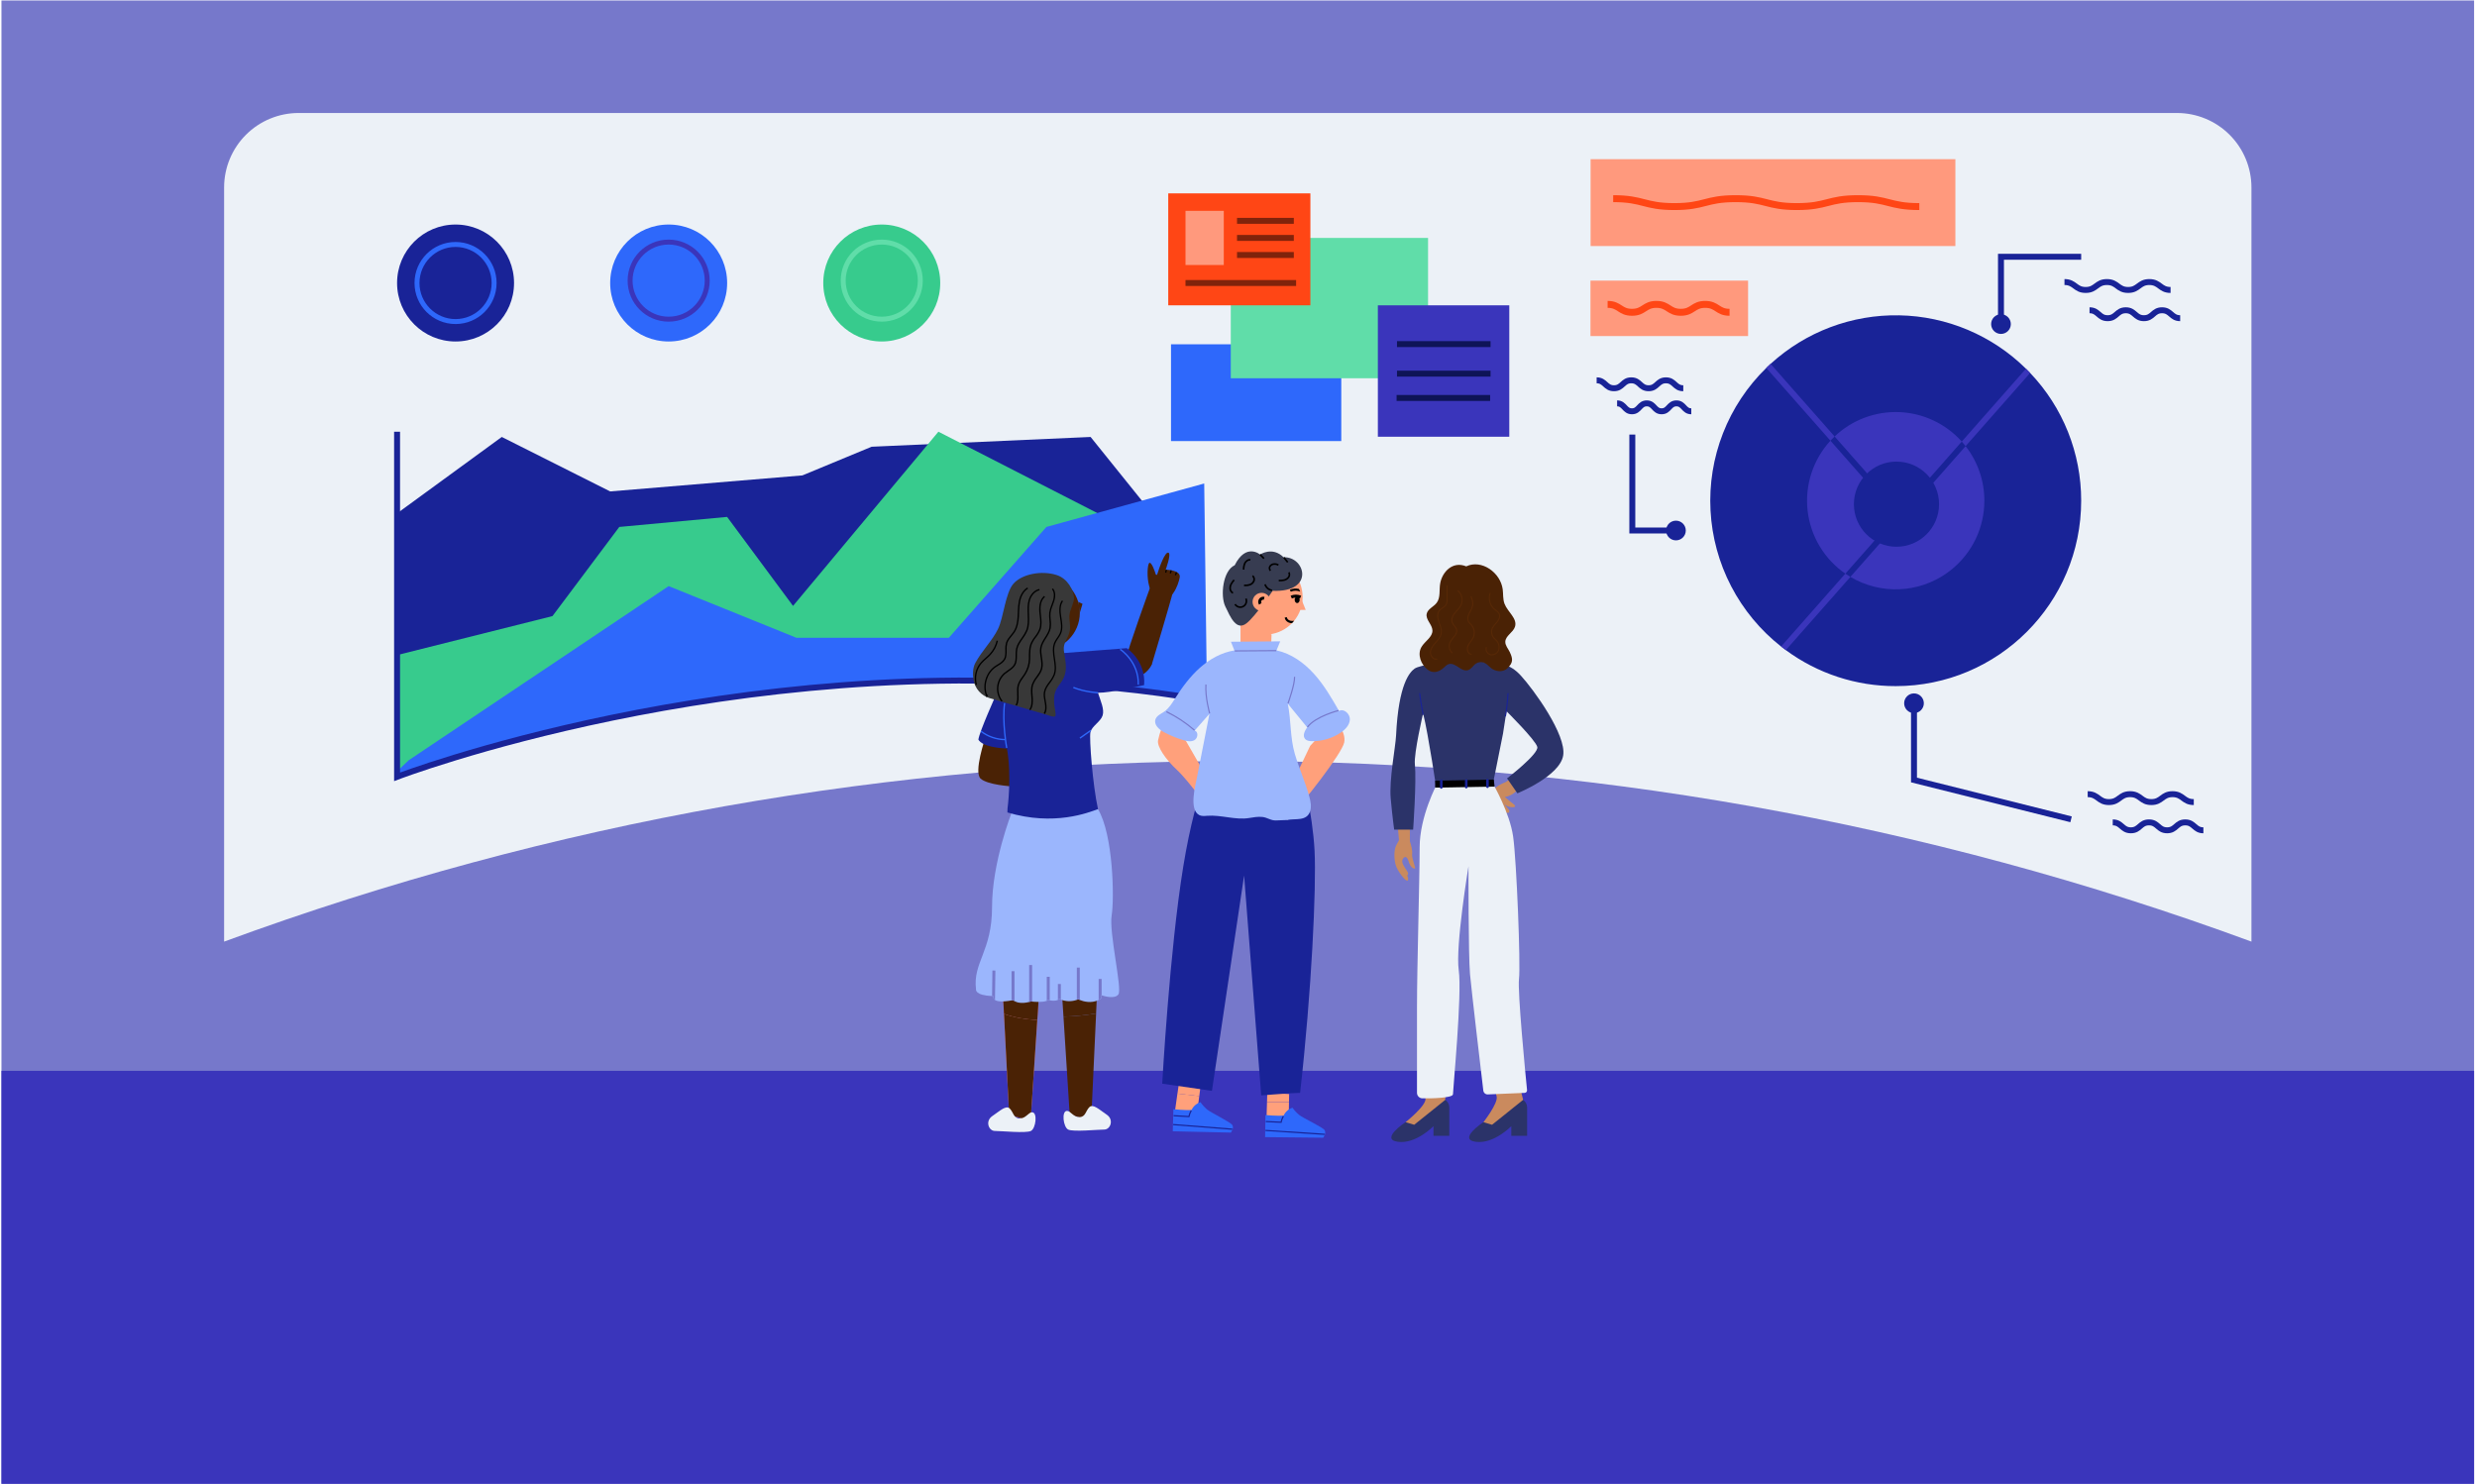
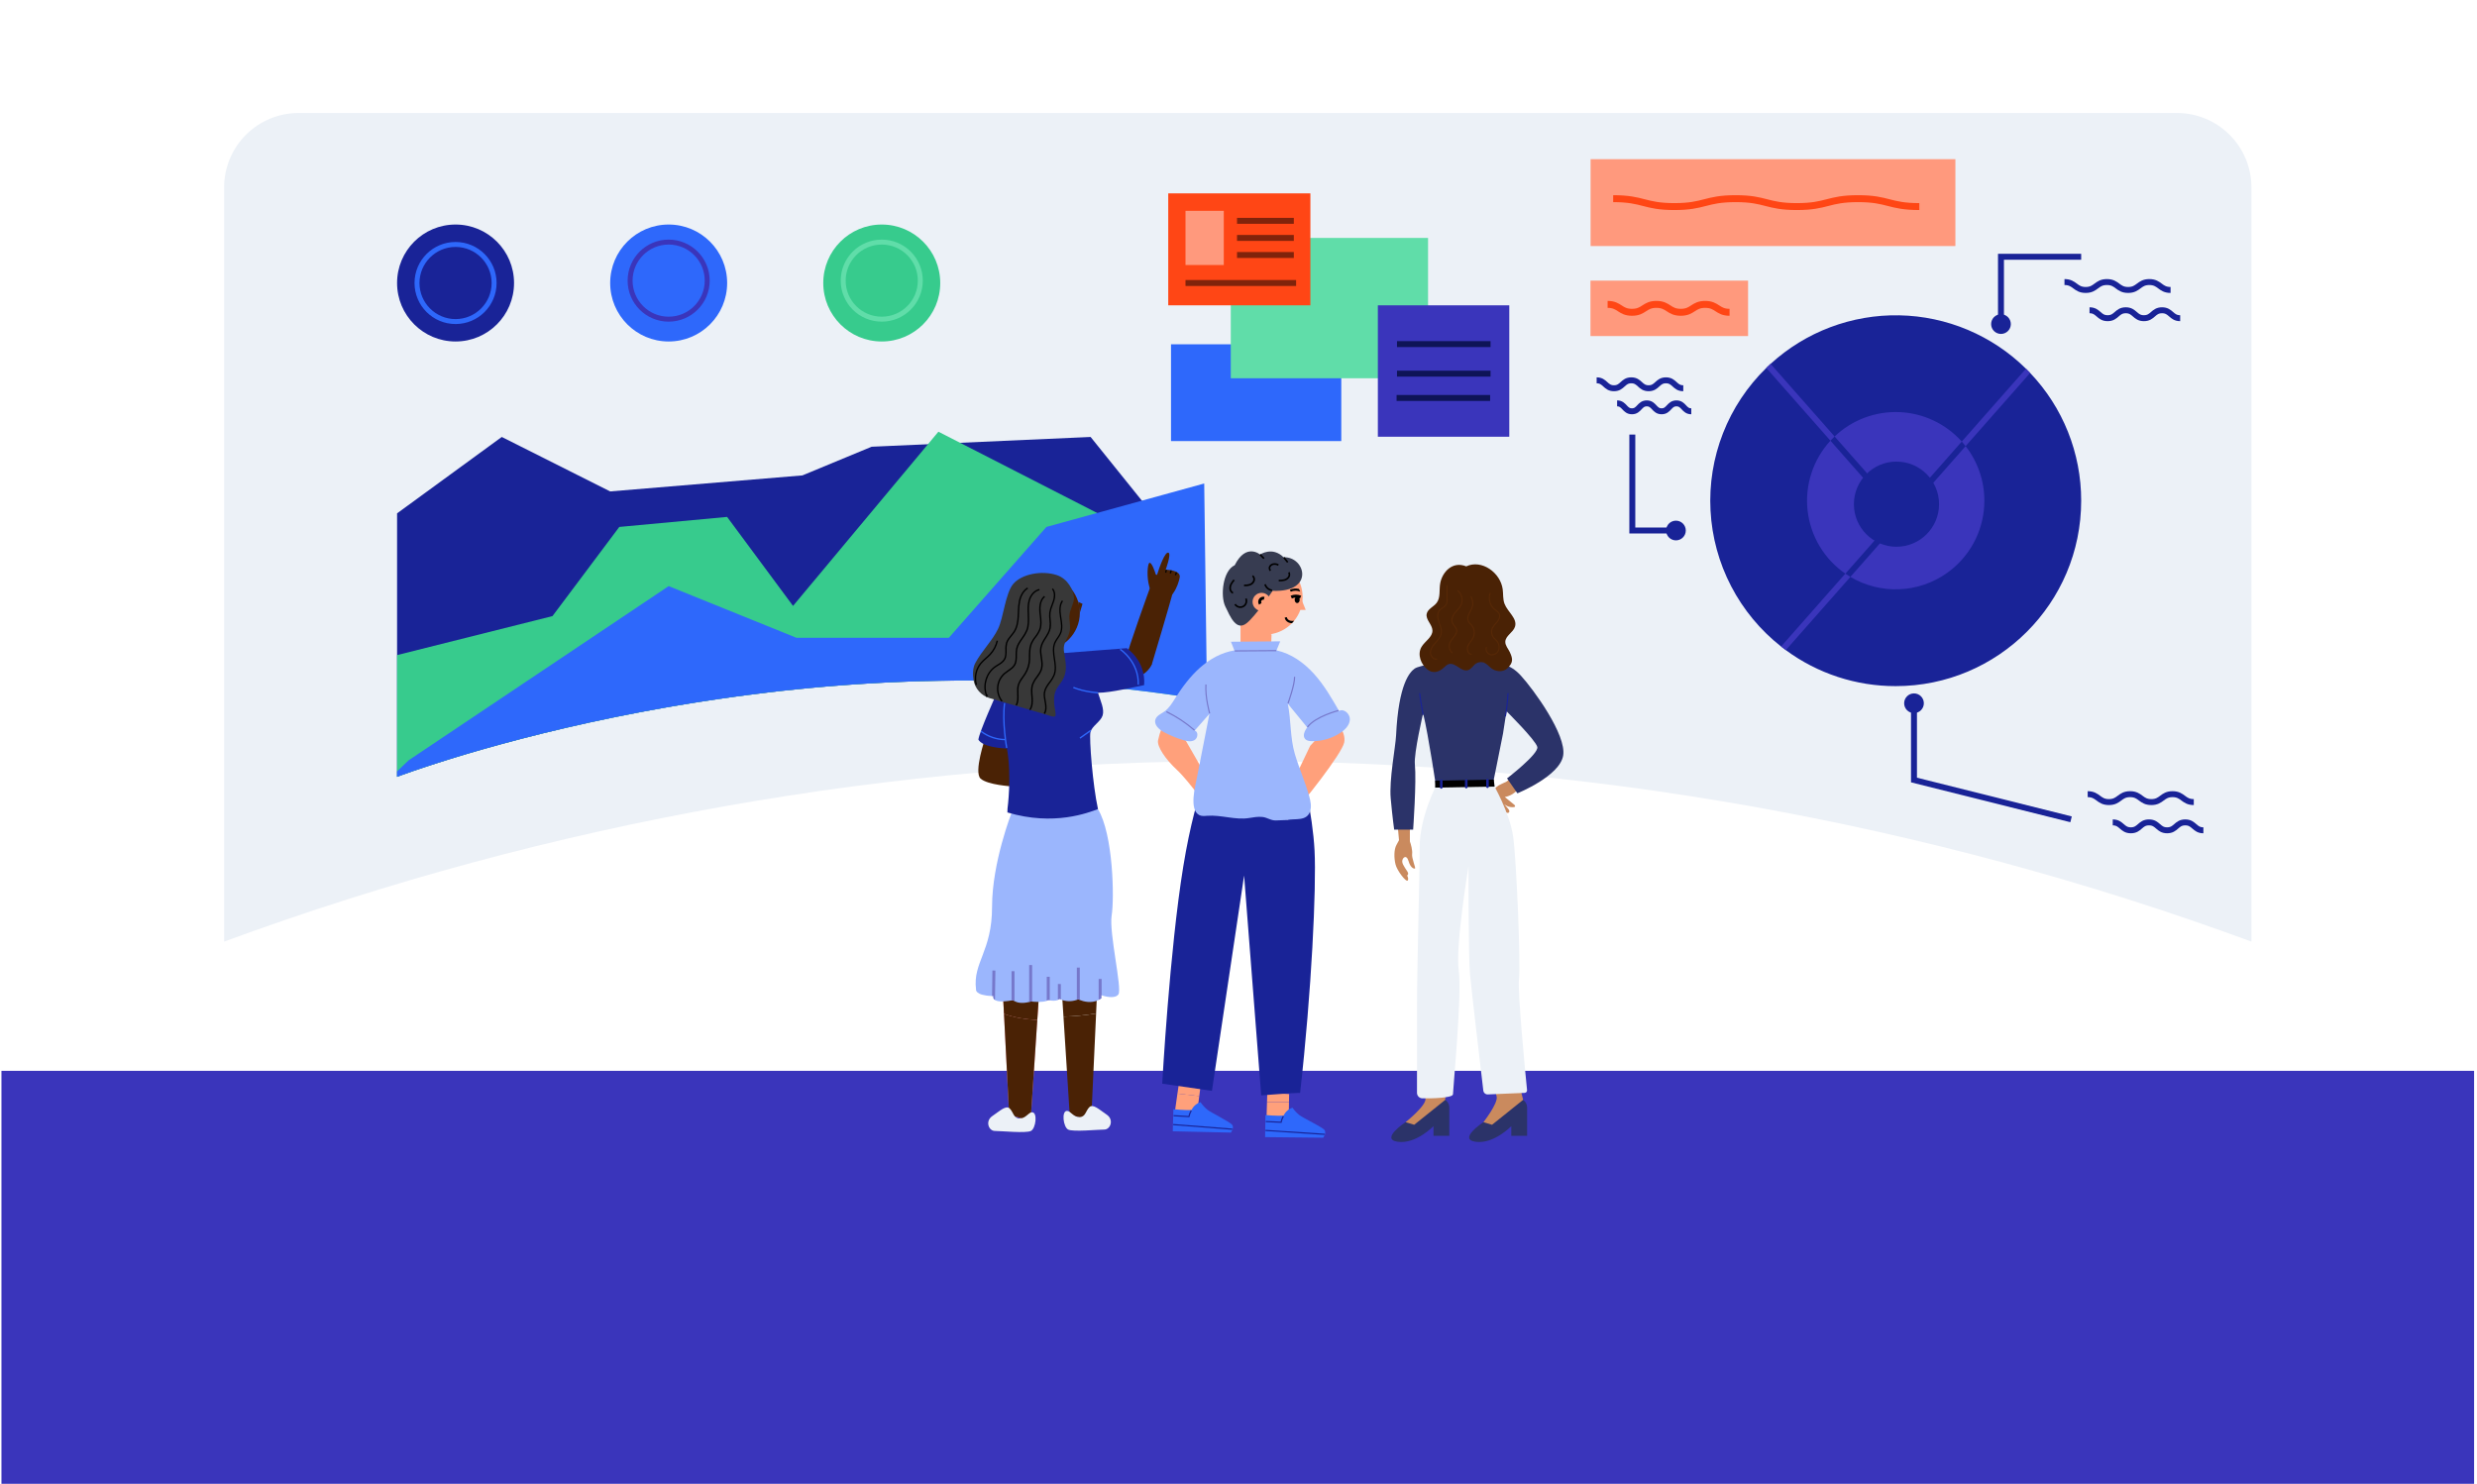
<svg xmlns="http://www.w3.org/2000/svg" width="569" height="341" viewBox="0 0 569 341" fill="none">
  <g clip-path="url(#clip0_7817_43241)">
-     <path d="M568.334 0.1H0.334V340.9H568.334V0.1Z" fill="#7678CB" />
    <path d="M568.334 246.015H0.334V345.297H568.334V246.015Z" fill="#3A35BB" />
-     <path d="M358.463 112.45C356.557 112.45 354.681 112.929 353.008 113.842C351.335 114.755 349.918 116.073 348.887 117.676C347.856 119.279 347.244 121.115 347.107 123.016C346.97 124.917 347.312 126.822 348.102 128.556L345.046 132.48H350.922L350.81 132.267C352.18 133.509 353.831 134.399 355.621 134.86C357.412 135.321 359.287 135.34 361.086 134.913C362.885 134.487 364.554 133.629 365.947 132.413C367.34 131.198 368.416 129.661 369.082 127.936C369.748 126.212 369.984 124.351 369.769 122.514C369.555 120.678 368.896 118.921 367.85 117.397C366.805 115.872 365.404 114.625 363.768 113.763C362.132 112.901 360.311 112.45 358.463 112.45Z" fill="#2B3369" />
+     <path d="M358.463 112.45C356.557 112.45 354.681 112.929 353.008 113.842C351.335 114.755 349.918 116.073 348.887 117.676C347.856 119.279 347.244 121.115 347.107 123.016C346.97 124.917 347.312 126.822 348.102 128.556L345.046 132.48H350.922L350.81 132.267C352.18 133.509 353.831 134.399 355.621 134.86C357.412 135.321 359.287 135.34 361.086 134.913C367.34 131.198 368.416 129.661 369.082 127.936C369.748 126.212 369.984 124.351 369.769 122.514C369.555 120.678 368.896 118.921 367.85 117.397C366.805 115.872 365.404 114.625 363.768 113.763C362.132 112.901 360.311 112.45 358.463 112.45Z" fill="#2B3369" />
    <path d="M357.363 121.916H359.603L359.23 125.514H357.735L357.363 121.916ZM357.386 126.814C357.386 126.257 357.84 125.835 358.483 125.835C359.126 125.835 359.578 126.257 359.578 126.814C359.55 127.085 359.423 127.337 359.22 127.52C359.018 127.703 358.755 127.804 358.482 127.804C358.209 127.804 357.946 127.703 357.743 127.52C357.541 127.337 357.413 127.085 357.386 126.814Z" fill="#FF4615" />
    <path d="M363.109 129.725H353.816C353.489 129.725 353.168 129.638 352.884 129.475C352.601 129.311 352.365 129.076 352.202 128.792C352.038 128.509 351.952 128.187 351.952 127.86C351.952 127.533 352.037 127.211 352.201 126.928L356.847 118.88C357.011 118.597 357.246 118.361 357.53 118.198C357.813 118.034 358.135 117.948 358.463 117.948C358.79 117.948 359.112 118.034 359.395 118.198C359.679 118.361 359.914 118.597 360.078 118.88L364.724 126.928C364.888 127.211 364.974 127.533 364.973 127.86C364.973 128.187 364.887 128.509 364.723 128.792C364.56 129.076 364.324 129.311 364.041 129.475C363.758 129.638 363.436 129.725 363.109 129.725ZM358.463 118.926C358.305 118.926 358.15 118.968 358.014 119.048C357.878 119.127 357.766 119.242 357.69 119.38L353.046 127.425C352.968 127.561 352.927 127.714 352.927 127.87C352.927 128.027 352.968 128.18 353.046 128.316C353.124 128.451 353.236 128.563 353.371 128.642C353.507 128.72 353.66 128.761 353.816 128.761H363.109C363.265 128.761 363.418 128.72 363.554 128.642C363.689 128.563 363.801 128.451 363.879 128.316C363.957 128.18 363.998 128.027 363.998 127.87C363.998 127.714 363.957 127.561 363.879 127.425L359.235 119.38C359.159 119.242 359.047 119.127 358.911 119.048C358.775 118.968 358.62 118.926 358.463 118.926Z" fill="#FF4615" />
    <g style="mix-blend-mode:overlay">
      <path d="M51.481 216.333V43.068C51.482 38.53 53.285 34.178 56.494 30.969C59.704 27.761 64.056 25.958 68.594 25.958H500.074C504.612 25.958 508.965 27.761 512.174 30.969C515.383 34.178 517.186 38.53 517.187 43.068V216.333C366.878 161.028 201.791 161.028 51.481 216.333Z" fill="#ECF1F7" />
    </g>
    <path d="M308.11 79.1H268.996V101.336H308.11V79.1Z" fill="#2E68FB" />
    <path d="M104.648 78.455C112.068 78.455 118.083 72.44 118.083 65.02C118.083 57.601 112.068 51.586 104.648 51.586C97.229 51.586 91.214 57.601 91.214 65.02C91.214 72.44 97.229 78.455 104.648 78.455Z" fill="#192397" />
    <path d="M153.601 78.455C161.02 78.455 167.035 72.44 167.035 65.02C167.035 57.601 161.02 51.586 153.601 51.586C146.181 51.586 140.167 57.601 140.167 65.02C140.167 72.44 146.181 78.455 153.601 78.455Z" fill="#2E68FB" />
    <path d="M202.551 78.455C209.971 78.455 215.985 72.44 215.985 65.02C215.985 57.601 209.971 51.586 202.551 51.586C195.131 51.586 189.117 57.601 189.117 65.02C189.117 72.44 195.131 78.455 202.551 78.455Z" fill="#37CB8D" />
    <path d="M478.074 115.032C478.074 138.56 458.989 157.634 435.47 157.634C426.391 157.65 417.547 154.754 410.237 149.371C409.869 149.1 409.507 148.823 409.148 148.544C404.377 144.793 400.461 140.066 397.664 134.68C394.867 129.293 393.254 123.371 392.931 117.311C392.608 111.25 393.584 105.19 395.793 99.537C398.002 93.884 401.394 88.768 405.74 84.532L405.92 84.362L406.679 83.646L406.731 83.596C414.791 76.227 425.373 72.235 436.291 72.444C447.21 72.653 457.631 77.047 465.403 84.719C465.73 85.037 466.049 85.362 466.36 85.693C473.894 93.601 478.089 104.109 478.074 115.032Z" fill="#192397" />
    <path d="M449.177 36.57H365.381V56.53H449.177V36.57Z" fill="#FF997D" />
    <path d="M401.558 64.473H365.355V77.21H401.558V64.473Z" fill="#FF997D" />
    <path d="M439.67 162.568V179.204L475.75 188.237" stroke="#192397" stroke-width="1.366" stroke-miterlimit="10" />
    <path d="M459.651 72.427V58.993H478.075" stroke="#192397" stroke-width="1.366" stroke-miterlimit="10" />
    <path d="M384.177 121.881H374.966V99.841" stroke="#192397" stroke-width="1.366" stroke-miterlimit="10" />
    <path d="M439.671 163.834C440.92 163.834 441.934 162.821 441.934 161.571C441.934 160.321 440.92 159.308 439.671 159.308C438.421 159.308 437.408 160.321 437.408 161.571C437.408 162.821 438.421 163.834 439.671 163.834Z" fill="#192397" />
    <path d="M384.986 124.147C386.235 124.147 387.248 123.134 387.248 121.884C387.248 120.634 386.235 119.621 384.986 119.621C383.736 119.621 382.723 120.634 382.723 121.884C382.723 123.134 383.736 124.147 384.986 124.147Z" fill="#192397" />
    <path d="M459.651 76.719C460.9 76.719 461.914 75.706 461.914 74.456C461.914 73.206 460.9 72.193 459.651 72.193C458.401 72.193 457.388 73.206 457.388 74.456C457.388 75.706 458.401 76.719 459.651 76.719Z" fill="#192397" />
    <path d="M474.237 64.8C476.672 64.8 476.672 66.617 479.11 66.617C481.548 66.617 481.546 64.8 483.984 64.8C486.422 64.8 486.422 66.617 488.859 66.617C491.297 66.617 491.295 64.8 493.733 64.8C496.171 64.8 496.171 66.617 498.609 66.617" stroke="#192397" stroke-width="1.366" stroke-miterlimit="10" />
    <path d="M479.994 71.284C482.075 71.284 482.075 73.102 484.156 73.102C486.238 73.102 486.238 71.284 488.321 71.284C490.404 71.284 490.402 73.102 492.486 73.102C494.569 73.102 494.567 71.284 496.65 71.284C498.734 71.284 498.734 73.102 500.815 73.102" stroke="#192397" stroke-width="1.366" stroke-miterlimit="10" />
    <path d="M479.569 182.458C482.005 182.458 482.005 184.275 484.443 184.275C486.881 184.275 486.881 182.458 489.316 182.458C491.752 182.458 491.754 184.275 494.192 184.275C496.63 184.275 496.628 182.458 499.065 182.458C501.503 182.458 501.503 184.275 503.941 184.275" stroke="#192397" stroke-width="1.366" stroke-miterlimit="10" />
    <path d="M485.327 188.942C487.408 188.942 487.408 190.759 489.489 190.759C491.57 190.759 491.57 188.942 493.654 188.942C495.737 188.942 495.735 190.759 497.818 190.759C499.902 190.759 499.899 188.942 501.983 188.942C504.066 188.942 504.066 190.759 506.147 190.759" stroke="#192397" stroke-width="1.366" stroke-miterlimit="10" />
    <path d="M366.771 87.379C368.759 87.379 368.759 89.197 370.749 89.197C372.74 89.197 372.74 87.379 374.73 87.379C376.72 87.379 376.72 89.197 378.71 89.197C380.701 89.197 380.701 87.379 382.691 87.379C384.681 87.379 384.681 89.197 386.671 89.197" stroke="#192397" stroke-width="1.366" stroke-miterlimit="10" />
    <path d="M371.472 92.675C373.172 92.675 373.172 94.493 374.88 94.493C376.589 94.493 376.58 92.675 378.288 92.675C379.997 92.675 379.988 94.493 381.696 94.493C383.405 94.493 383.396 92.675 385.104 92.675C386.813 92.675 386.804 94.493 388.512 94.493" stroke="#192397" stroke-width="1.366" stroke-miterlimit="10" />
    <path d="M370.57 45.643C377.613 45.643 377.613 47.46 384.633 47.46C391.654 47.46 391.677 45.643 398.697 45.643C405.718 45.643 405.74 47.46 412.763 47.46C419.786 47.46 419.806 45.643 426.827 45.643C433.847 45.643 433.87 47.46 440.893 47.46" stroke="#FF4615" stroke-width="1.594" stroke-miterlimit="10" />
    <path d="M369.291 69.932C372.092 69.932 372.092 71.75 374.894 71.75C377.695 71.75 377.695 69.932 380.497 69.932C383.298 69.932 383.296 71.75 386.097 71.75C388.898 71.75 388.898 69.932 391.7 69.932C394.501 69.932 394.501 71.75 397.302 71.75" stroke="#FF4615" stroke-width="1.594" stroke-miterlimit="10" />
    <path d="M267.164 121.059L256.429 158.093C168.007 149.023 91.214 178.475 91.214 178.475V117.942L115.265 100.391L140.164 112.903L184.32 109.224L200.224 102.635L250.526 100.391L267.164 121.059Z" fill="#192397" />
    <path d="M275.616 121.059L276.223 160.751C179.795 144.504 91.214 178.475 91.214 178.475V150.507L126.909 141.548L142.261 121.061L167.026 118.758L182.171 139.206L215.565 99.182L258.294 121.059H275.616Z" fill="#37CB8D" />
    <path d="M277.272 160.926C180.44 144.256 91.214 178.475 91.214 178.475V177.223L93.899 174.658L153.601 134.657L182.948 146.528H217.964L240.38 121.059L276.625 111.081L277.272 160.926Z" fill="#2E68FB" />
-     <path d="M287.022 162.775C283.767 162.1 280.517 161.484 277.273 160.928L276.223 160.751C269.58 159.63 262.982 158.74 256.429 158.081C168.007 149.023 91.214 178.475 91.214 178.475V99.182" stroke="#192397" stroke-width="1.366" stroke-miterlimit="10" />
    <path d="M450.644 101.447L436.558 117.438L421.436 100.277C423.41 98.398 425.743 96.934 428.294 95.973C430.845 95.012 433.563 94.573 436.288 94.682C439.012 94.791 441.686 95.446 444.152 96.608C446.618 97.77 448.826 99.416 450.644 101.447Z" fill="#3A35BB" />
    <path d="M420.472 101.25L435.649 118.471L423.903 131.799C421.505 130.144 419.489 127.994 417.993 125.494C416.497 122.993 415.554 120.201 415.229 117.306C414.904 114.41 415.203 111.478 416.108 108.709C417.013 105.939 418.501 103.395 420.472 101.25Z" fill="#3A35BB" />
    <path d="M455.836 115.032C455.838 118.054 455.167 121.039 453.87 123.769C452.573 126.499 450.683 128.906 448.338 130.813C447.986 131.101 447.623 131.379 447.252 131.642C444.036 133.923 440.227 135.222 436.288 135.381C432.348 135.54 428.447 134.553 425.057 132.54L436.549 119.498L435.64 118.467L436.549 117.438L437.458 118.467L451.526 102.501C454.324 106.078 455.842 110.49 455.836 115.032Z" fill="#3A35BB" />
    <path d="M425.062 132.539L410.237 149.352C409.869 149.082 409.507 148.805 409.148 148.525L423.901 131.785C424.289 132.056 424.666 132.305 425.062 132.539Z" fill="#3A35BB" />
    <path d="M437.462 118.467L436.554 119.498L435.647 118.467L436.554 117.438L437.462 118.467Z" fill="#192397" />
    <path d="M466.351 85.684L451.531 102.497C451.247 102.137 450.952 101.785 450.645 101.443L465.394 84.705C465.722 85.026 466.04 85.353 466.351 85.684Z" fill="#3A35BB" />
    <path d="M406.722 83.587L421.431 100.277C421.101 100.589 420.781 100.913 420.472 101.249L405.731 84.523L406.722 83.587Z" fill="#3A35BB" />
    <path d="M328.043 54.662H282.726V86.904H328.043V54.662Z" fill="#60DDA9" />
    <path d="M346.703 70.148H316.512V100.338H346.703V70.148Z" fill="#3A35BB" />
    <path d="M301.013 44.427H268.362V70.148H301.013V44.427Z" fill="#FF4615" />
    <path d="M281.119 48.441H272.324V60.883H281.119V48.441Z" fill="#FF997D" />
    <path d="M284.159 50.736H297.207" stroke="#80230B" stroke-width="1.366" stroke-miterlimit="10" />
    <path d="M284.159 54.662H297.207" stroke="#80230B" stroke-width="1.366" stroke-miterlimit="10" />
    <path d="M272.324 65.02H297.734" stroke="#80230B" stroke-width="1.366" stroke-miterlimit="10" />
    <path d="M284.159 58.586H297.207" stroke="#80230B" stroke-width="1.366" stroke-miterlimit="10" />
    <path d="M320.909 79.057H342.402" stroke="#0E1457" stroke-width="1.366" stroke-miterlimit="10" />
    <path d="M320.909 85.843H342.402" stroke="#0E1457" stroke-width="1.366" stroke-miterlimit="10" />
    <path d="M320.813 91.43H342.306" stroke="#0E1457" stroke-width="1.366" stroke-miterlimit="10" />
    <path d="M104.648 73.877C109.539 73.877 113.504 69.912 113.504 65.02C113.504 60.129 109.539 56.164 104.648 56.164C99.757 56.164 95.792 60.129 95.792 65.02C95.792 69.912 99.757 73.877 104.648 73.877Z" stroke="#2E68FB" stroke-width="1.139" stroke-miterlimit="10" />
    <path d="M153.601 73.329C158.492 73.329 162.457 69.364 162.457 64.473C162.457 59.582 158.492 55.617 153.601 55.617C148.71 55.617 144.745 59.582 144.745 64.473C144.745 69.364 148.71 73.329 153.601 73.329Z" stroke="#3A35BB" stroke-width="1.139" stroke-miterlimit="10" />
    <path d="M202.551 73.329C207.442 73.329 211.407 69.364 211.407 64.473C211.407 59.582 207.442 55.617 202.551 55.617C197.66 55.617 193.695 59.582 193.695 64.473C193.695 69.364 197.66 73.329 202.551 73.329Z" stroke="#60DDA9" stroke-width="1.139" stroke-miterlimit="10" />
    <path d="M435.647 125.612C441.049 125.612 445.428 121.233 445.428 115.831C445.428 110.429 441.049 106.05 435.647 106.05C430.245 106.05 425.866 110.429 425.866 115.831C425.866 121.233 430.245 125.612 435.647 125.612Z" fill="#192397" />
    <path d="M343.179 183.358C343.547 184.678 344.599 185.689 345.701 186.502C345.992 186.729 346.453 186.902 346.66 186.604C346.832 186.357 346.628 186.027 346.432 185.798L345.012 184.141C345.305 184.598 345.721 184.961 346.213 185.188C346.705 185.415 347.252 185.496 347.789 185.423C347.86 185.418 347.929 185.391 347.984 185.346C348.125 185.203 347.959 184.975 347.805 184.848L345.669 183.115C346.327 182.998 346.956 182.752 347.518 182.389C348.079 182.027 348.563 181.556 348.941 181.004C348.693 181.372 347.507 178.664 347.589 178.698C347.059 178.471 346.523 179.336 346.039 179.582C344.358 180.438 342.472 180.827 343.181 183.358" fill="#CA8A5E" />
    <path d="M321.402 193.382L320.832 187.15L323.869 187.021V193.528L321.4 193.382" fill="#CA8A5E" />
    <path d="M332.912 145.756L333.616 151.929H339.487L340.075 144.959L334.125 145.597" fill="#CA8A5E" />
    <path d="M326.907 163.889C328.12 168.713 330.076 182.006 330.076 182.006L342.554 181.945C342.554 181.945 344.229 173.881 345.262 168.54L346.055 163.394C346.055 163.394 352.744 170.021 353.139 171.605C353.535 173.188 346.187 178.827 346.187 178.827L348.564 182.258C348.564 182.258 358.29 178.332 359.083 173.584C359.876 168.835 352.267 158.382 349.357 155.215C346.721 152.343 344.544 152.552 343.149 152.445C341.434 152.313 340.816 152.093 340.289 151.918C339.762 151.743 339.76 149.455 339.76 149.455L333.246 149.278C333.246 149.278 333.598 151.214 333.069 151.741C332.539 152.268 331.024 152.47 329.415 152.577C327.434 152.709 325.494 153.206 324.926 153.633C323.869 154.424 321.272 157.041 320.7 168.935C320.566 171.7 319.071 179.123 319.468 183.476C319.866 187.829 320.259 190.601 320.259 190.601H324.617C324.617 190.601 325.41 179.518 325.014 175.563C324.764 173.063 326.907 163.878 326.907 163.878" fill="#2B3369" />
    <path d="M349.876 252.688C350.162 252.881 350.395 253.142 350.556 253.446C350.717 253.751 350.801 254.09 350.801 254.435V260.956H347.166V258.734C347.166 258.734 343.135 262.907 338.966 262.321C334.797 261.735 340.754 257.818 340.754 257.818L347.745 252.722C348.054 252.497 348.424 252.374 348.806 252.367C349.187 252.361 349.561 252.473 349.876 252.688Z" fill="#2B3369" />
    <path d="M332.001 252.688C332.285 252.882 332.518 253.143 332.679 253.447C332.839 253.752 332.923 254.091 332.923 254.435V260.956H329.288V258.734C329.288 258.734 325.255 262.908 321.086 262.321C316.917 261.735 322.874 257.818 322.874 257.818L329.867 252.722C330.176 252.497 330.547 252.373 330.929 252.367C331.31 252.361 331.685 252.473 332.001 252.688Z" fill="#2B3369" />
    <path d="M332.289 234.816L332.001 252.688L324.857 258.413L322.878 257.818C322.878 257.818 327.772 253.924 327.441 252.365C327.109 250.807 326.266 233.735 326.266 233.735L329.472 234.21L332.289 234.816Z" fill="#CA8A5E" />
    <path d="M346.475 238.786L349.883 252.688L342.742 258.413L340.763 257.818C340.763 257.818 344.14 253.501 343.806 251.956C343.472 250.411 339.189 233.73 339.189 233.73L345.841 235.459L346.475 238.786Z" fill="#CA8A5E" />
    <path d="M323.821 193.175C324.123 193.984 324.503 195.383 324.38 196.235C324.257 197.087 325.219 199.4 325.062 199.521C324.905 199.641 324.048 199.521 323.569 197.851C323.09 196.181 322.092 197.056 322.108 197.926C322.124 198.796 323.376 200.141 323.455 200.586C323.535 201.032 323.228 201.134 323.228 201.134C323.228 201.134 323.683 201.924 323.346 202.308C323.01 202.692 320.922 200.068 320.563 198.566C320.204 197.065 320.193 195.181 320.79 194.111C321.388 193.041 321.586 192.634 321.586 192.634L323.83 193.175" fill="#CA8A5E" />
    <path d="M330.076 180.159C330.076 180.159 326.114 187.547 326.114 194.67C326.114 201.793 325.502 222.2 325.502 231.304V251.082C325.502 251.409 325.63 251.724 325.858 251.958C326.087 252.193 326.397 252.329 326.725 252.338C328.77 252.39 333.768 252.27 333.768 251.395C333.768 250.207 335.881 228.448 335.09 222.9C334.3 217.351 337.335 199.023 337.335 199.023C337.335 199.023 337.29 219.499 337.685 223.854C338.033 227.664 340.202 246.04 340.736 250.552C340.752 250.684 340.793 250.811 340.858 250.927C340.923 251.043 341.01 251.145 341.114 251.227C341.218 251.309 341.338 251.37 341.465 251.406C341.593 251.442 341.727 251.452 341.859 251.436L350.265 251.082C350.418 251.065 350.559 250.988 350.656 250.868C350.753 250.748 350.799 250.594 350.783 250.441C350.419 246.874 348.575 227.78 348.934 224.913C349.331 221.748 348.379 197.735 347.586 192.196C346.793 186.657 343.01 180.154 343.01 180.154H330.06" fill="#ECF1F7" />
    <path d="M329.674 180.952L343.329 180.713L343.14 179.109L329.674 179.362V180.952Z" fill="black" />
    <path d="M331.081 181.211C331.002 181.211 330.926 181.179 330.87 181.123C330.814 181.068 330.783 180.992 330.783 180.913V179.413C330.779 179.372 330.784 179.331 330.798 179.292C330.811 179.253 330.832 179.217 330.86 179.186C330.888 179.156 330.922 179.132 330.96 179.115C330.997 179.098 331.038 179.09 331.079 179.09C331.121 179.09 331.161 179.098 331.199 179.115C331.237 179.132 331.271 179.156 331.299 179.186C331.327 179.217 331.348 179.253 331.361 179.292C331.374 179.331 331.38 179.372 331.376 179.413V180.913C331.376 180.992 331.345 181.067 331.29 181.123C331.234 181.178 331.159 181.21 331.081 181.211Z" fill="#192397" />
    <path d="M336.817 181.131C336.738 181.131 336.663 181.1 336.607 181.044C336.551 180.988 336.52 180.913 336.52 180.834V179.334C336.52 179.255 336.551 179.18 336.607 179.124C336.663 179.068 336.738 179.037 336.817 179.037C336.896 179.037 336.972 179.068 337.028 179.124C337.083 179.18 337.115 179.255 337.115 179.334V180.834C337.115 180.913 337.083 180.988 337.028 181.044C336.972 181.1 336.896 181.131 336.817 181.131Z" fill="#192397" />
    <path d="M341.698 181.047C341.619 181.047 341.543 181.016 341.487 180.96C341.431 180.904 341.4 180.829 341.4 180.75V179.25C341.4 179.171 341.431 179.096 341.487 179.04C341.543 178.984 341.619 178.953 341.698 178.953C341.776 178.953 341.852 178.984 341.908 179.04C341.964 179.096 341.995 179.171 341.995 179.25V180.75C341.995 180.829 341.964 180.904 341.908 180.96C341.852 181.016 341.776 181.047 341.698 181.047Z" fill="#192397" />
    <path d="M345.828 164.611H345.805C345.788 164.608 345.772 164.602 345.757 164.593C345.742 164.583 345.73 164.571 345.72 164.557C345.71 164.542 345.703 164.526 345.699 164.509C345.696 164.492 345.695 164.474 345.699 164.457C345.988 162.764 346.18 161.056 346.273 159.34C346.277 159.306 346.293 159.274 346.32 159.252C346.346 159.229 346.38 159.218 346.414 159.22C346.432 159.221 346.448 159.225 346.464 159.233C346.479 159.24 346.493 159.251 346.505 159.263C346.516 159.276 346.525 159.291 346.53 159.308C346.536 159.324 346.538 159.341 346.537 159.359C346.443 161.084 346.25 162.802 345.958 164.505C345.952 164.535 345.936 164.563 345.913 164.583C345.889 164.603 345.859 164.614 345.828 164.614" fill="#192397" />
    <path d="M326.907 164.271C326.876 164.271 326.846 164.26 326.822 164.24C326.799 164.22 326.783 164.192 326.777 164.162L326.593 163.158C326.366 161.913 326.125 160.622 325.996 159.37C325.994 159.353 325.996 159.335 326.001 159.319C326.006 159.302 326.014 159.287 326.025 159.273C326.036 159.26 326.049 159.248 326.065 159.24C326.08 159.232 326.097 159.227 326.114 159.225C326.131 159.223 326.149 159.225 326.165 159.23C326.182 159.235 326.198 159.243 326.211 159.254C326.225 159.265 326.236 159.278 326.244 159.294C326.252 159.309 326.258 159.326 326.259 159.343C326.387 160.586 326.623 161.869 326.852 163.11C326.916 163.446 326.977 163.78 327.036 164.116C327.04 164.133 327.039 164.151 327.036 164.168C327.032 164.185 327.025 164.201 327.015 164.215C327.005 164.229 326.993 164.241 326.978 164.251C326.963 164.26 326.947 164.266 326.93 164.269H326.907" fill="#192397" />
    <path d="M336.252 152.309C335.168 152.306 334.086 152.206 333.021 152.009C333.004 152.006 332.987 152 332.972 151.99C332.958 151.981 332.945 151.968 332.935 151.954C332.925 151.94 332.918 151.924 332.914 151.906C332.911 151.889 332.911 151.872 332.914 151.855C332.921 151.82 332.94 151.79 332.969 151.77C332.997 151.751 333.032 151.742 333.066 151.748C335.37 152.161 337.317 152.145 340.009 151.691C340.044 151.685 340.08 151.693 340.108 151.713C340.137 151.733 340.157 151.764 340.163 151.799C340.169 151.833 340.161 151.869 340.141 151.898C340.12 151.927 340.089 151.946 340.055 151.952C338.799 152.178 337.527 152.297 336.252 152.309Z" fill="#192397" />
    <path d="M346.298 153.508C347.591 152.24 347.582 151.418 346.803 149.784C346.43 149.005 345.762 148.301 345.789 147.437C345.832 146.049 347.577 145.327 348.007 144.007C348.629 142.094 346.305 140.583 345.601 138.699C345.21 137.656 345.337 136.5 345.192 135.396C344.692 131.572 340.377 128.444 336.815 130.12C333.677 128.841 331.317 131.39 330.837 134.005C330.558 135.523 330.955 137.263 330.026 138.495C329.322 139.424 327.949 139.901 327.727 141.046C327.466 142.38 328.995 143.461 329.049 144.82C329.11 146.388 327.302 147.297 326.52 148.657C325.543 150.361 326.393 152.663 327.952 153.854C328.211 154.067 328.512 154.223 328.835 154.313C329.158 154.402 329.497 154.423 329.828 154.374C330.515 154.231 331.146 153.893 331.646 153.401C331.989 153.09 332.328 152.72 332.764 152.588C333.534 152.338 334.332 152.815 335 153.27C335.667 153.724 336.463 154.208 337.235 153.965C338.008 153.722 338.371 152.911 339.016 152.468C339.298 152.278 339.621 152.161 339.958 152.127C340.296 152.092 340.636 152.142 340.95 152.27C341.534 152.52 341.961 153.022 342.443 153.433C343.388 154.244 345.169 154.619 346.305 153.504" fill="#4A2205" />
    <path d="M329.874 151.568C329.567 151.562 329.273 151.441 329.052 151.229C328.855 151.047 328.701 150.823 328.602 150.574C328.502 150.325 328.458 150.057 328.474 149.789C328.547 148.919 329.122 148.198 329.706 147.535C330.29 146.872 330.842 146.247 330.967 145.447C331.078 144.736 330.815 144.018 330.56 143.323C330.51 143.184 330.458 143.043 330.41 142.905C330.006 141.739 330.047 140.835 330.533 140.219C330.754 139.966 331.012 139.749 331.299 139.574C331.629 139.39 331.909 139.129 332.116 138.813C332.267 138.454 332.328 138.064 332.296 137.677V134.573C332.297 134.542 332.309 134.512 332.331 134.49C332.353 134.468 332.383 134.456 332.414 134.455C332.445 134.455 332.475 134.468 332.498 134.49C332.52 134.512 332.532 134.542 332.532 134.573V137.675C332.565 138.101 332.494 138.529 332.323 138.922C332.099 139.271 331.793 139.561 331.433 139.767C331.166 139.928 330.926 140.129 330.719 140.362C330.285 140.912 330.265 141.739 330.633 142.825C330.681 142.964 330.731 143.1 330.781 143.239C331.049 143.963 331.321 144.709 331.199 145.481C331.062 146.349 330.465 147.028 329.888 147.683C329.311 148.337 328.777 149.007 328.708 149.805C328.696 150.037 328.734 150.269 328.821 150.484C328.908 150.7 329.041 150.893 329.211 151.052C329.317 151.157 329.447 151.236 329.59 151.281C329.733 151.327 329.885 151.338 330.033 151.313C330.048 151.31 330.064 151.311 330.08 151.314C330.095 151.317 330.109 151.323 330.122 151.332C330.135 151.341 330.146 151.352 330.155 151.365C330.163 151.379 330.169 151.393 330.172 151.409C330.175 151.424 330.175 151.439 330.171 151.454C330.168 151.469 330.162 151.484 330.154 151.496C330.145 151.509 330.134 151.52 330.121 151.528C330.108 151.537 330.094 151.542 330.078 151.545C330.011 151.559 329.943 151.565 329.874 151.566" fill="#572806" />
    <path d="M333.545 150.098C333.515 150.098 333.486 150.087 333.464 150.066C333.138 149.744 332.917 149.332 332.829 148.883C332.741 148.434 332.789 147.968 332.968 147.547C333.17 147.153 333.421 146.786 333.716 146.456C334.191 145.879 334.636 145.334 334.486 144.686C334.384 144.371 334.214 144.082 333.986 143.841C333.784 143.613 333.617 143.356 333.491 143.078C333.234 142.414 333.45 141.576 334.086 140.774C334.245 140.574 334.418 140.381 334.586 140.197C334.958 139.823 335.272 139.397 335.52 138.931C335.753 138.409 335.812 137.825 335.69 137.266C335.567 136.708 335.269 136.203 334.838 135.826C334.817 135.805 334.805 135.777 334.804 135.747C334.803 135.718 334.813 135.689 334.832 135.666C334.851 135.644 334.878 135.629 334.907 135.625C334.937 135.622 334.966 135.629 334.99 135.646C335.461 136.056 335.787 136.606 335.922 137.215C336.057 137.825 335.993 138.461 335.74 139.031C335.484 139.518 335.156 139.964 334.768 140.354C334.602 140.538 334.431 140.726 334.277 140.922C334.002 141.267 333.395 142.164 333.718 142.991C333.834 143.247 333.987 143.484 334.172 143.694C334.422 143.962 334.608 144.282 334.718 144.632C334.895 145.393 334.391 146.011 333.902 146.606C333.62 146.92 333.38 147.269 333.186 147.645C333.028 148.022 332.987 148.438 333.068 148.839C333.149 149.24 333.349 149.607 333.641 149.894C333.662 149.917 333.674 149.947 333.674 149.978C333.674 150.009 333.662 150.039 333.641 150.062C333.618 150.084 333.587 150.097 333.554 150.098" fill="#572806" />
    <path d="M337.953 150.432C337.795 150.421 337.642 150.371 337.507 150.287C337.373 150.202 337.261 150.086 337.183 149.948C337.05 149.713 336.97 149.451 336.95 149.182C336.93 148.912 336.97 148.642 337.067 148.389C337.243 148.01 337.464 147.653 337.726 147.326C337.958 147.032 338.159 146.713 338.323 146.376C338.513 145.927 338.574 145.433 338.497 144.951C338.421 144.47 338.211 144.019 337.892 143.65C337.826 143.577 337.753 143.505 337.683 143.434C337.515 143.28 337.369 143.106 337.247 142.914C336.858 142.246 337.108 141.433 337.383 140.869C337.462 140.705 337.551 140.542 337.635 140.385C337.891 139.978 338.074 139.529 338.176 139.058C338.28 138.397 338.053 137.725 337.819 137.152C337.813 137.137 337.81 137.121 337.811 137.105C337.811 137.089 337.815 137.073 337.821 137.059C337.827 137.044 337.837 137.031 337.848 137.02C337.86 137.009 337.873 137 337.888 136.994C337.903 136.988 337.919 136.986 337.935 136.986C337.951 136.986 337.967 136.99 337.982 136.996C337.996 137.003 338.01 137.012 338.021 137.023C338.032 137.035 338.04 137.049 338.046 137.063C338.294 137.666 338.532 138.377 338.421 139.095C338.314 139.592 338.123 140.066 337.855 140.499C337.771 140.653 337.683 140.812 337.605 140.971C337.401 141.392 337.108 142.187 337.46 142.789C337.573 142.963 337.709 143.122 337.862 143.261C337.935 143.334 338.01 143.409 338.089 143.489C338.437 143.891 338.665 144.382 338.748 144.908C338.831 145.433 338.766 145.97 338.56 146.46C338.388 146.814 338.179 147.148 337.935 147.456C337.685 147.769 337.476 148.111 337.31 148.476C337.225 148.693 337.19 148.926 337.206 149.158C337.223 149.39 337.291 149.616 337.406 149.818C337.465 149.924 337.55 150.014 337.652 150.08C337.754 150.145 337.871 150.185 337.992 150.196C338.023 150.198 338.051 150.212 338.072 150.236C338.092 150.259 338.103 150.29 338.101 150.321C338.099 150.351 338.085 150.379 338.063 150.399C338.041 150.42 338.013 150.431 337.983 150.432" fill="#572806" />
    <path d="M342.725 150.582C342.632 150.581 342.541 150.573 342.45 150.557C342.239 150.511 342.04 150.422 341.866 150.293C341.692 150.164 341.548 150 341.443 149.812C341.343 149.645 341.28 149.459 341.258 149.266C341.237 149.073 341.257 148.878 341.318 148.694C341.329 148.665 341.351 148.641 341.379 148.628C341.407 148.615 341.439 148.613 341.468 148.623C341.498 148.634 341.522 148.656 341.536 148.685C341.549 148.713 341.551 148.746 341.541 148.776C341.492 148.926 341.477 149.085 341.495 149.242C341.514 149.398 341.566 149.549 341.648 149.684C341.735 149.844 341.856 149.983 342.002 150.091C342.148 150.2 342.315 150.276 342.493 150.314C342.842 150.358 343.195 150.282 343.496 150.101C343.797 149.919 344.028 149.641 344.151 149.312C344.261 148.97 344.28 148.607 344.206 148.256C344.132 147.905 343.967 147.58 343.729 147.312C343.622 147.193 343.509 147.079 343.39 146.972C343.237 146.831 343.095 146.679 342.966 146.517C342.729 146.208 342.579 145.842 342.528 145.456C342.478 145.07 342.53 144.677 342.679 144.318C342.884 143.905 343.155 143.528 343.481 143.202C343.604 143.068 343.729 142.927 343.843 142.787C344.07 142.512 344.556 141.803 344.313 141.153C344.174 140.783 343.858 140.535 343.502 140.271C343.381 140.183 343.259 140.087 343.145 139.99C342.637 139.534 342.275 138.938 342.104 138.277C341.934 137.616 341.963 136.919 342.188 136.275C342.2 136.246 342.222 136.222 342.25 136.209C342.279 136.196 342.311 136.194 342.341 136.205C342.37 136.217 342.393 136.239 342.406 136.268C342.419 136.297 342.421 136.329 342.411 136.359C342.202 136.958 342.174 137.605 342.332 138.219C342.49 138.833 342.825 139.387 343.297 139.81C343.406 139.903 343.524 139.997 343.645 140.085C344.002 140.355 344.372 140.637 344.533 141.071C344.808 141.807 344.333 142.555 344.029 142.934C343.908 143.08 343.781 143.223 343.658 143.359C343.348 143.666 343.09 144.022 342.895 144.413C342.762 144.733 342.716 145.083 342.761 145.426C342.806 145.77 342.94 146.096 343.15 146.372C343.273 146.521 343.408 146.662 343.552 146.792C343.672 146.906 343.795 147.019 343.906 147.149C344.173 147.448 344.355 147.813 344.435 148.206C344.515 148.6 344.489 149.007 344.36 149.387C344.234 149.725 344.01 150.017 343.716 150.227C343.423 150.437 343.074 150.555 342.713 150.566" fill="#572806" />
    <path d="M299.229 137.166C299.232 139.153 298.546 141.081 297.286 142.618C297.132 142.812 296.966 142.996 296.795 143.173C295.401 144.611 293.55 145.521 291.56 145.744C289.569 145.968 287.562 145.493 285.883 144.4C284.205 143.306 282.958 141.663 282.358 139.752C281.758 137.841 281.841 135.78 282.593 133.923C283.345 132.067 284.72 130.529 286.481 129.575C288.242 128.62 290.28 128.307 292.247 128.691C294.213 129.074 295.985 130.129 297.259 131.675C298.532 133.221 299.229 135.162 299.229 137.166Z" fill="#FFA07B" />
    <path d="M298.92 137.6L299.937 140.122H297.788L298.92 137.6Z" fill="#FFA07B" />
    <path d="M292.093 145.749L291.931 150.227L284.965 150.023V143.173L292.358 145.847C292.267 145.821 292.179 145.788 292.093 145.749Z" fill="#FFA07B" />
    <path d="M292.349 135.739C292.349 135.739 288.423 141.546 286.378 143.173C283.997 145.068 282.616 141.726 281.459 139.311C280.303 136.895 280.88 131.115 283.627 129.861C286.231 124.656 289.461 127.403 289.461 127.403C289.461 127.403 292.256 125.476 294.86 128.03C299.874 127.837 302.091 136.13 292.36 135.743" fill="#373C51" />
    <path d="M290.211 128.45L289.336 127.542L289.609 127.28L290.482 128.189L290.211 128.45Z" fill="black" />
    <path d="M295.655 129.298L294.78 128.198L295.073 127.971L295.95 129.071L295.655 129.298Z" fill="black" />
    <path d="M292.174 135.817C291.768 135.753 291.389 135.577 291.078 135.309C290.767 135.041 290.538 134.691 290.416 134.299L290.777 134.194C290.878 134.517 291.067 134.804 291.323 135.025C291.578 135.246 291.891 135.391 292.224 135.444L292.174 135.817Z" fill="black" />
    <path d="M293.817 133.574H293.744V133.199C294.139 133.215 294.534 133.182 294.921 133.101C295.281 133.026 295.602 132.827 295.83 132.538C295.932 132.404 295.994 132.243 296.008 132.075C296.022 131.907 295.988 131.738 295.909 131.588L296.232 131.391C296.348 131.603 296.4 131.845 296.383 132.087C296.366 132.328 296.279 132.56 296.134 132.754C295.852 133.119 295.45 133.371 294.998 133.465C294.606 133.549 294.204 133.585 293.803 133.572" fill="black" />
    <path d="M291.738 131.25C291.567 131.092 291.458 130.878 291.43 130.648C291.401 130.417 291.456 130.183 291.583 129.989C291.707 129.812 291.871 129.666 292.061 129.563C292.251 129.46 292.462 129.403 292.678 129.396C293.06 129.37 293.441 129.464 293.767 129.666L293.569 129.987C293.31 129.826 293.007 129.75 292.703 129.771C292.546 129.774 292.392 129.814 292.253 129.887C292.114 129.96 291.994 130.064 291.901 130.191C291.822 130.308 291.787 130.448 291.8 130.589C291.814 130.729 291.876 130.86 291.976 130.959L291.738 131.25Z" fill="black" />
    <path d="M286.085 134.673C285.983 134.673 285.876 134.673 285.76 134.673L285.783 134.296C286.197 134.336 286.615 134.292 287.012 134.167C287.196 134.106 287.365 134.008 287.509 133.878C287.653 133.748 287.767 133.589 287.846 133.412C287.914 133.247 287.929 133.065 287.888 132.892C287.847 132.718 287.753 132.562 287.619 132.444L287.846 132.138C288.05 132.302 288.196 132.527 288.263 132.781C288.331 133.034 288.315 133.302 288.219 133.546C288.122 133.775 287.978 133.98 287.795 134.148C287.613 134.316 287.397 134.443 287.162 134.521C286.822 134.636 286.464 134.691 286.106 134.682" fill="black" />
-     <path d="M285.858 130.879L285.481 130.854C285.478 130.307 285.592 129.764 285.815 129.264C286.067 128.787 286.626 128.328 287.267 128.439L287.199 128.81C286.762 128.728 286.344 129.069 286.149 129.439C285.954 129.89 285.855 130.377 285.858 130.868" fill="black" />
    <path d="M283.161 136.421C282.957 136.319 282.781 136.169 282.649 135.983C282.517 135.797 282.433 135.582 282.405 135.355C282.356 134.925 282.44 134.491 282.645 134.11C282.842 133.755 283.077 133.423 283.348 133.12L283.636 133.363C283.384 133.639 283.164 133.944 282.982 134.272C282.812 134.583 282.741 134.939 282.777 135.292C282.797 135.455 282.857 135.611 282.951 135.747C283.044 135.882 283.17 135.993 283.316 136.069L283.161 136.412" fill="black" />
    <path d="M284.908 139.688H284.869C284.601 139.678 284.339 139.602 284.107 139.467C283.875 139.332 283.679 139.142 283.538 138.913L283.861 138.72C283.969 138.895 284.119 139.04 284.297 139.144C284.475 139.247 284.675 139.305 284.881 139.313C285.087 139.318 285.291 139.271 285.474 139.176C285.658 139.081 285.814 138.942 285.928 138.77C286.042 138.599 286.111 138.402 286.13 138.198C286.149 137.993 286.117 137.787 286.037 137.598L286.383 137.448C286.488 137.692 286.531 137.959 286.508 138.224C286.485 138.489 286.396 138.744 286.25 138.966C286.104 139.188 285.905 139.37 285.67 139.496C285.436 139.622 285.174 139.688 284.908 139.688Z" fill="black" />
    <path d="M289.804 140.351C290.95 140.351 291.879 139.423 291.879 138.277C291.879 137.131 290.95 136.203 289.804 136.203C288.659 136.203 287.73 137.131 287.73 138.277C287.73 139.423 288.659 140.351 289.804 140.351Z" fill="#FFA07B" />
    <path d="M290.4 137.457C290.251 137.421 290.095 137.425 289.949 137.47C289.803 137.515 289.671 137.598 289.568 137.711C289.449 137.853 289.379 138.029 289.368 138.213C289.356 138.397 289.404 138.581 289.504 138.736" stroke="black" stroke-width="0.683" stroke-miterlimit="10" />
    <path d="M298.683 135.93C298.337 135.786 297.966 135.714 297.591 135.716C297.216 135.719 296.846 135.797 296.502 135.946L296.295 135.491C296.951 135.207 297.681 135.142 298.377 135.307C298.488 135.512 298.59 135.714 298.683 135.93Z" fill="black" />
    <path d="M298.763 137.182C298.425 137.032 298.059 136.955 297.688 136.955C297.318 136.955 296.952 137.032 296.614 137.182" stroke="black" stroke-width="0.683" stroke-miterlimit="10" />
    <path d="M297.979 138.556C298.298 138.556 298.556 138.219 298.556 137.802C298.556 137.386 298.298 137.048 297.979 137.048C297.66 137.048 297.402 137.386 297.402 137.802C297.402 138.219 297.66 138.556 297.979 138.556Z" fill="black" />
    <path d="M297.284 142.618C297.129 142.812 296.963 142.996 296.793 143.173C296.525 143.181 296.259 143.129 296.014 143.019C295.77 142.909 295.554 142.745 295.382 142.539C295.238 142.347 295.145 142.122 295.109 141.885L295.614 141.803C295.636 141.959 295.696 142.107 295.789 142.234C296.066 142.593 296.65 142.741 297.284 142.618Z" fill="black" />
    <path d="M291.113 251.079L296.13 251.354L296.1 253.172H291.05L291.113 251.075" fill="#FFA07B" />
    <path d="M296.1 253.176L295.993 259.27L290.863 259.327L291.05 253.176H296.1Z" fill="#FFA07B" />
    <path d="M296.902 254.499C296.454 254.642 296.04 254.878 295.687 255.191C295.335 255.504 295.053 255.887 294.858 256.316C293.451 256.425 290.693 256.178 290.693 256.178L290.611 261.251L303.959 261.39C303.959 261.39 304.759 260.313 304.261 259.624C303.764 258.936 299.381 256.898 298.47 256.178C297.874 255.688 297.346 255.122 296.898 254.494" fill="#2E68FB" />
    <path d="M304.279 260.74L290.684 259.847L290.7 259.577L304.297 260.47L304.279 260.74Z" fill="#192397" />
    <path d="M294.394 257.973L290.759 257.805L290.772 257.534L294.18 257.691C294.282 257.219 294.459 256.766 294.705 256.351L294.932 256.496C294.688 256.919 294.516 257.38 294.424 257.859L294.401 257.973" fill="#192397" />
    <path d="M270.763 249.182L275.721 250.007L275.493 251.824L270.475 251.27L270.768 249.193" fill="#FFA07B" />
    <path d="M275.489 251.813L274.714 257.859L269.609 257.35L270.47 251.259L275.489 251.813Z" fill="#FFA07B" />
    <path d="M275.771 253.229C275.32 253.366 274.904 253.598 274.548 253.907C274.193 254.216 273.907 254.596 273.708 255.023C272.299 255.117 269.545 254.835 269.545 254.835L269.4 259.908L282.746 260.21C282.746 260.21 283.557 259.145 283.068 258.45C282.58 257.754 278.222 255.66 277.322 254.93C276.732 254.435 276.21 253.862 275.771 253.229Z" fill="#2E68FB" />
    <path d="M283.068 259.563L269.484 258.502L269.504 258.231L283.091 259.292L283.068 259.563Z" fill="#192397" />
    <path d="M273.217 256.671L269.582 256.457L269.597 256.187L273.005 256.387C273.115 255.917 273.298 255.467 273.546 255.053L273.773 255.201C273.523 255.623 273.345 256.084 273.246 256.564L273.221 256.678" fill="#192397" />
    <path d="M298.972 176.608C298.972 176.608 301.532 186.918 301.971 195.415C302.409 203.912 301.289 227.823 298.651 251.079C297.075 251.079 289.718 251.659 289.718 251.659L285.787 201.152L278.397 250.623L266.978 248.969C266.978 248.969 268.661 218.378 271.815 199.062C274.968 179.745 279.435 172.772 279.435 172.772L295.543 176.369" fill="#192397" />
    <path d="M306.549 165.305C306.549 165.305 309.296 168.051 308.785 170.576C308.274 173.1 299.427 184.421 295.676 188.397C295.353 186.825 295.159 185.229 295.096 183.626L300.965 171.357L306.549 165.302" fill="#FFA07B" />
    <path d="M279.17 181.949L272.222 169.878L266.839 167.32C266.492 168.219 266.219 169.146 266.021 170.089C265.735 171.534 267.825 174.538 270.338 176.86C273.21 179.511 278.333 186.857 278.333 186.857L279.172 181.956" fill="#FFA07B" />
    <path d="M295.676 188.397C297.527 187.988 300.165 188.756 300.942 186.411C301.319 185.275 301.051 184.042 300.731 182.89C299.822 179.604 298.407 176.487 297.445 173.225C296.325 169.426 296.605 165.5 295.821 161.669L300.272 167.099C299.713 167.899 299.159 169.021 299.795 169.762C300.165 170.196 300.799 170.276 301.369 170.285C303.687 170.315 305.96 169.65 307.897 168.376C308.98 167.66 310.012 166.622 310.082 165.325C310.153 164.028 308.719 162.71 307.583 163.33C305.875 160.347 304.134 157.35 301.83 154.801C299.527 152.252 296.589 150.15 293.231 149.421L294.087 147.344L282.762 147.435L283.554 149.428C280.578 149.905 277.843 151.441 275.602 153.445C273.362 155.448 271.549 157.904 269.938 160.451C269.234 161.565 268.532 162.723 267.453 163.487C266.696 164.016 265.71 164.396 265.422 165.282C265.017 166.502 266.253 167.615 267.387 168.222C268.766 168.952 270.211 169.55 271.704 170.007C272.585 170.282 273.596 170.503 274.394 170.037C275.191 169.571 275.328 168.122 274.446 167.84C275.573 166.562 276.699 165.281 277.825 163.998L274.96 178.593C274.58 180.52 273.092 185.964 275.453 187.247C276 187.547 276.668 187.475 277.291 187.425C280.508 187.172 283.829 188.465 286.953 187.934C287.899 187.772 288.987 187.588 289.993 187.695C291.129 187.815 292.025 188.59 293.195 188.492" fill="#9BB6FD" />
    <path d="M283.638 149.682V149.412L293.181 149.346V149.617L283.638 149.682Z" fill="#7678CB" />
    <path d="M300.465 167.118L300.237 166.954C302.15 164.455 307.242 163.164 307.458 163.11L307.524 163.373C307.471 163.387 302.298 164.689 300.453 167.118" fill="#7678CB" />
    <path d="M295.998 161.64L295.744 161.549C295.76 161.506 297.311 157.216 297.248 155.489H297.518C297.584 157.268 296.064 161.471 295.998 161.649" fill="#7678CB" />
    <path d="M277.745 163.937C277.745 163.9 276.688 160.265 276.883 157.255L277.154 157.271C276.961 160.224 277.992 163.826 278.004 163.86L277.745 163.935" fill="#7678CB" />
    <path d="M274.3 167.877C272.362 166.188 270.208 164.763 267.896 163.639L268.007 163.392C270.343 164.527 272.519 165.966 274.477 167.672L274.3 167.877Z" fill="#7678CB" />
    <path d="M264.586 152.651C264.586 152.651 268.975 138.011 269.475 135.839C267.006 134.93 264.188 134.991 264.188 134.991C264.188 134.991 258.833 149.773 258.713 151.259C260.787 152.167 264.586 152.654 264.586 152.654" fill="#4A2205" />
    <path d="M226.324 169.569C226.324 169.569 223.627 177.407 225.256 178.884C226.885 180.361 232.426 180.665 232.426 180.665L232.274 171.148L226.324 169.557" fill="#4A2205" />
    <path d="M265.824 131.963C265.814 131.997 265.793 132.028 265.764 132.05C265.735 132.072 265.699 132.083 265.663 132.083C265.627 132.083 265.591 132.072 265.562 132.05C265.533 132.028 265.512 131.997 265.502 131.963C265.211 131.054 264.593 129.311 264.086 129.295C263.702 129.282 263.405 131.592 263.789 133.796C263.898 134.473 264.091 135.134 264.364 135.764C264.745 136.602 265.295 137.274 266.065 137.565C269.121 138.719 270.68 134.405 270.998 132.66C271.316 130.915 267.769 130.886 267.769 130.886C267.769 130.886 269.11 127.287 268.424 126.987C267.599 126.63 266.281 130.52 265.824 131.96" fill="#4A2205" />
    <path d="M267.926 131.597L267.658 131.542L267.792 130.888L268.06 130.944L267.926 131.597Z" fill="black" />
    <path d="M268.967 131.76L268.689 131.667L268.917 131.001L269.196 131.095L268.969 131.76" fill="black" />
    <path d="M270.141 132.192L269.871 132.081L270.128 131.46L270.398 131.572L270.141 132.192Z" fill="black" />
    <path d="M264.6 152.606C264.6 152.606 263.707 155.053 260.456 155.82C259.824 154.457 258.572 151.258 258.572 151.258C258.572 151.258 263.832 151.274 264.6 152.606Z" fill="#4A2205" />
    <path d="M238.626 229.07C236.763 229.07 232.231 227.798 230.365 227.798L230.629 232.937C233.178 233.846 235.729 234.2 238.279 234.339L238.626 229.07Z" fill="#E96B72" />
    <path d="M230.629 232.937L231.819 256.143L236.743 257.49L238.279 234.339C235.73 234.2 233.178 233.841 230.629 232.937Z" fill="#F599AB" />
    <path d="M238.626 229.07C236.763 229.07 232.231 227.798 230.365 227.798L230.629 232.937C233.178 233.846 235.729 234.2 238.279 234.339L238.626 229.07Z" fill="#4A2205" />
    <path d="M230.629 232.937L231.819 256.143L236.743 257.49L238.279 234.339C235.73 234.2 233.178 233.841 230.629 232.937Z" fill="#4A2205" />
    <path d="M252.036 227.682C250.173 227.682 245.806 228.057 243.94 228.057L244.293 233.564C246.806 233.504 249.312 233.261 251.79 232.837L252.017 227.682" fill="#4A2205" />
    <path d="M244.293 233.564L245.731 256.143L250.657 257.49L251.793 232.837C249.315 233.261 246.809 233.504 244.295 233.564" fill="#4A2205" />
    <path d="M232.405 186.654C232.405 186.654 227.889 198.116 227.889 208.338C227.889 218.637 223.44 221.079 224.206 227.305C224.206 227.305 223.883 228.682 227.889 228.831H228.216C228.158 228.999 228.16 229.181 228.222 229.347C228.284 229.513 228.403 229.652 228.557 229.74C229.034 230.058 230.09 230.251 232.365 229.849L232.737 229.781C232.831 229.869 232.935 229.945 233.046 230.008C233.53 230.281 234.602 230.663 236.413 230.201C236.547 230.17 236.688 230.129 236.831 230.086L237.095 230.113C237.761 230.179 239.53 230.306 240.455 229.936C240.578 229.891 240.693 229.827 240.796 229.747C240.796 229.747 240.928 229.786 241.137 229.824C241.591 229.911 242.425 230.008 243.013 229.727C243.139 229.671 243.255 229.594 243.354 229.499C243.465 229.558 243.578 229.611 243.695 229.656C244.871 230.116 246.173 230.138 247.364 229.718C247.478 229.679 247.591 229.636 247.705 229.586C247.705 229.586 247.828 229.652 248.046 229.743C248.787 230.047 250.62 230.62 252.376 229.743C252.592 229.635 252.799 229.511 252.994 229.37V228.645L253.058 228.668C253.499 228.818 256.098 229.64 256.92 228.441C257.815 227.118 254.726 214.295 255.364 210.328C256.002 206.361 255.721 191.712 252.224 185.911L232.405 186.654Z" fill="#9BB6FD" />
    <path d="M228.653 222.984L228.557 229.74C228.403 229.653 228.285 229.514 228.222 229.348C228.16 229.182 228.158 228.999 228.216 228.832H227.889L227.971 222.972L228.653 222.984Z" fill="#7678CB" />
    <path d="M233.046 223.12V229.997C232.935 229.933 232.831 229.857 232.737 229.77L232.365 229.838V223.12H233.046Z" fill="#7678CB" />
    <path d="M237.095 221.713V230.102L236.832 230.074C236.689 230.118 236.548 230.158 236.414 230.19V221.713H237.095Z" fill="#7678CB" />
    <path d="M241.137 224.415V229.813C240.928 229.774 240.796 229.736 240.796 229.736C240.693 229.815 240.578 229.879 240.456 229.924V224.415H241.137Z" fill="#7678CB" />
    <path d="M243.695 226.078V229.636C243.579 229.59 243.465 229.538 243.354 229.479C243.255 229.574 243.14 229.651 243.014 229.706V226.071L243.695 226.078Z" fill="#7678CB" />
    <path d="M248.046 222.302V229.72C247.819 229.629 247.706 229.563 247.706 229.563C247.592 229.613 247.478 229.656 247.365 229.695V222.302H248.046Z" fill="#7678CB" />
    <path d="M253.058 224.912V228.65L252.994 228.627V229.345C252.799 229.486 252.592 229.61 252.376 229.717V224.912H253.058Z" fill="#7678CB" />
    <path d="M237.1 255.548C238.377 255.548 237.959 259.26 236.816 259.831C235.673 260.401 229.959 259.831 228.532 259.831C227.105 259.831 226.246 257.559 227.959 256.404C229.673 255.25 231.102 253.835 231.958 254.691C232.815 255.548 232.815 256.963 234.244 256.963C235.673 256.963 236.243 255.536 237.1 255.536" fill="#ECF1F7" />
    <path d="M245.09 255.232C243.811 255.232 244.231 258.945 245.376 259.515C246.521 260.085 252.231 259.515 253.658 259.515C255.085 259.515 255.943 257.243 254.23 256.089C252.517 254.935 251.088 253.517 250.232 254.376C249.375 255.235 249.375 256.648 247.946 256.648C246.517 256.648 245.947 255.221 245.09 255.221" fill="#ECF1F7" />
    <path d="M231.44 185.777C231.44 185.777 232.453 178.4 231.308 171.988C229.629 171.911 225.662 171.534 224.747 169.925C224.974 168.094 228.943 159.313 228.943 159.313L243.82 150.077L258.829 148.914C258.829 148.914 263.264 151.781 262.821 157.406C260.685 157.788 255.266 159.16 252.215 159.16C252.824 161.071 253.74 162.952 253.283 164.386C252.826 165.82 250.784 166.828 250.484 168.248C250.184 169.668 251.002 180.351 252.222 185.886C250.048 186.688 242.132 189.862 231.413 186.656" fill="#192397" />
    <path d="M239.422 149.425C244.19 149.425 248.055 145.56 248.055 140.791C248.055 136.023 244.19 132.158 239.422 132.158C234.653 132.158 230.788 136.023 230.788 140.791C230.788 145.56 234.653 149.425 239.422 149.425Z" fill="#4A2205" />
    <path d="M247.683 138.276L248.669 138.735L248.055 140.791L247.683 138.276Z" fill="#4A2205" />
    <path d="M240.298 164.173L227.378 160.408C226.422 160.134 225.563 159.596 224.9 158.854C224.237 158.113 223.798 157.199 223.633 156.218C223.424 154.914 223.429 153.458 224.058 152.29C225.585 149.466 227.952 147.189 229.25 144.515C230.547 141.841 230.942 136.291 232.76 134.148C234.668 131.922 239.172 130.99 242.695 132.103C245.29 132.917 246.64 135.65 246.717 137.354C246.767 138.479 245.751 140.153 245.649 141.375C245.547 142.598 246.056 143.92 245.649 145.345C245.242 146.769 244.224 147.737 244.377 149.366C244.529 150.995 245.19 152.978 244.617 155.003C244.045 157.027 242.559 157.636 242.214 159.699C242.098 160.63 242.115 161.572 242.266 162.498C242.72 165.022 242.666 164.952 240.294 164.175" fill="#383838" />
    <path d="M231.101 171.863C231.09 171.804 230.011 165.834 230.618 161.505L230.929 161.549C230.329 165.824 231.401 171.745 231.413 171.804L231.101 171.863Z" fill="#2E68FB" />
    <path d="M252.206 159.319C252.176 159.319 249.098 159.151 246.508 158.086L246.628 157.795C249.166 158.84 252.192 159.004 252.222 159.004L252.206 159.319Z" fill="#2E68FB" />
    <path d="M240.03 164.032L239.765 163.861C240.219 163.152 240.117 162.191 240.005 161.533C239.98 161.389 239.953 161.246 239.926 161.101C239.796 160.419 239.662 159.699 239.79 158.99C239.949 158.111 240.471 157.384 240.994 156.682C241.419 156.158 241.768 155.577 242.03 154.955C242.432 153.853 242.257 152.619 242.064 151.422C241.866 150.111 241.662 148.755 242.212 147.537C242.388 147.174 242.597 146.828 242.836 146.503C243.08 146.174 243.289 145.821 243.461 145.449C243.916 144.388 243.713 143.177 243.522 141.989L243.486 141.762C243.279 140.48 243.177 139.024 243.941 137.936L244.197 138.117C243.486 139.115 243.591 140.494 243.786 141.712L243.822 141.939C244.02 143.163 244.225 144.438 243.741 145.574C243.559 145.964 243.339 146.334 243.084 146.68C242.857 146.991 242.658 147.321 242.489 147.667C241.975 148.803 242.164 150.052 242.364 151.377C242.55 152.61 242.743 153.876 242.316 155.062C242.043 155.715 241.68 156.327 241.237 156.879C240.721 157.584 240.235 158.243 240.101 159.056C239.983 159.708 240.101 160.392 240.235 161.053C240.262 161.201 240.289 161.346 240.314 161.492C240.437 162.203 240.542 163.241 240.03 164.043" fill="black" />
    <path d="M233.565 162.121L233.292 161.962C233.715 161.228 233.678 160.372 233.642 159.463C233.612 158.747 233.583 158.004 233.792 157.309C234.03 156.65 234.376 156.036 234.817 155.492C234.996 155.242 235.18 154.985 235.341 154.726C235.959 153.73 236.303 152.589 236.336 151.418C236.336 151.209 236.336 150.995 236.336 150.782C236.35 149.852 236.361 148.891 236.673 148.019C236.936 147.381 237.29 146.784 237.722 146.247C238.139 145.726 238.48 145.148 238.733 144.531C239.074 143.561 238.961 142.487 238.831 141.444C238.802 141.189 238.772 140.935 238.749 140.683C238.59 138.926 238.977 137.62 239.851 136.904L240.051 137.147C239.045 137.965 238.958 139.506 239.063 140.655C239.086 140.905 239.113 141.155 239.142 141.41C239.267 142.484 239.395 143.598 239.031 144.636C238.77 145.277 238.418 145.877 237.986 146.417C237.572 146.932 237.233 147.502 236.979 148.112C236.684 148.935 236.673 149.868 236.661 150.773C236.661 151 236.661 151.202 236.661 151.413C236.624 152.64 236.264 153.835 235.619 154.878C235.45 155.146 235.264 155.407 235.08 155.662C234.676 156.225 234.292 156.759 234.101 157.391C233.91 158.023 233.937 158.754 233.967 159.436C234.003 160.345 234.042 161.296 233.574 162.112" fill="black" />
    <path d="M230.056 161.21C229.282 160.233 228.918 158.994 229.041 157.754C229.164 156.513 229.764 155.37 230.715 154.564C230.97 154.351 231.249 154.157 231.52 153.973C232.085 153.585 232.619 153.219 232.935 152.662C233.287 152.038 233.289 151.313 233.292 150.543C233.275 150.03 233.313 149.517 233.403 149.011C233.603 148.103 234.144 147.323 234.666 146.578C235.086 146.026 235.44 145.426 235.721 144.792C236.134 143.74 236.123 142.575 236.068 141.384V141.209C236.016 140.087 235.966 138.937 236.295 137.829C236.686 136.513 237.659 135.525 238.749 135.307L238.808 135.616C237.824 135.811 236.954 136.713 236.598 137.917C236.286 138.965 236.336 140.098 236.386 141.196V141.371C236.441 142.604 236.452 143.808 236.016 144.915C235.727 145.573 235.361 146.195 234.925 146.767C234.398 147.521 233.901 148.234 233.714 149.086C233.628 149.57 233.593 150.061 233.608 150.552C233.608 151.329 233.608 152.142 233.21 152.824C232.86 153.444 232.272 153.848 231.699 154.239C231.43 154.416 231.171 154.608 230.922 154.812C230.032 155.563 229.47 156.632 229.354 157.791C229.239 158.95 229.58 160.109 230.304 161.021L230.059 161.217" fill="black" />
    <path d="M236.7 163.18L236.443 163C236.986 162.221 236.993 161.183 236.927 160.274C236.927 160.14 236.906 160.004 236.895 159.867C236.827 159.02 236.754 158.143 237.013 157.313C237.264 156.643 237.62 156.016 238.067 155.457C238.508 154.844 238.926 154.264 239.108 153.578C239.317 152.792 239.19 151.988 239.056 151.127C238.933 150.348 238.806 149.536 238.956 148.753C239.119 147.91 239.581 147.162 240.028 146.458C240.476 145.754 240.907 145.056 241.057 144.27C241.145 143.66 241.145 143.04 241.057 142.43C240.984 141.865 240.972 141.293 241.021 140.726C241.122 140.1 241.301 139.489 241.555 138.908C241.673 138.597 241.798 138.279 241.893 137.961C242.05 137.454 242.334 136.191 241.643 135.368L241.884 135.166C242.645 136.075 242.407 137.363 242.196 138.051C242.096 138.381 241.968 138.706 241.848 139.019C241.606 139.575 241.433 140.159 241.332 140.757C241.286 141.302 241.299 141.851 241.371 142.393C241.462 143.032 241.462 143.681 241.371 144.32C241.21 145.167 240.746 145.91 240.298 146.619C239.851 147.328 239.419 148.019 239.269 148.805C239.128 149.541 239.251 150.318 239.369 151.077C239.503 151.929 239.642 152.808 239.417 153.658C239.219 154.403 238.767 155.032 238.329 155.641C237.901 156.173 237.56 156.769 237.318 157.407C237.09 158.179 237.147 159.024 237.213 159.842L237.247 160.251C237.315 161.212 237.304 162.31 236.704 163.168" fill="black" />
    <path d="M226.642 160.213L226.53 159.951C225.531 157.575 226.399 154.551 228.507 153.067C228.712 152.924 228.927 152.792 229.143 152.658C229.734 152.299 230.279 151.956 230.606 151.404C230.945 150.818 230.936 150.125 230.929 149.396C230.891 148.807 230.947 148.217 231.095 147.646C231.306 146.985 231.747 146.447 232.176 145.929C232.432 145.629 232.669 145.315 232.885 144.986C233.535 143.934 233.69 142.632 233.749 141.614C233.767 141.307 233.778 140.996 233.789 140.687C233.798 139.79 233.885 138.895 234.051 138.013C234.358 136.622 235.05 135.539 236 134.964L236.161 135.234C234.98 135.948 234.526 137.324 234.357 138.081C234.196 138.944 234.112 139.82 234.105 140.698C234.094 141.01 234.083 141.323 234.062 141.632C234.001 142.689 233.835 144.04 233.153 145.149C232.93 145.492 232.684 145.819 232.417 146.128C231.99 146.646 231.588 147.137 231.395 147.742C231.259 148.281 231.208 148.838 231.243 149.393C231.243 150.132 231.261 150.9 230.879 151.561C230.52 152.183 229.904 152.563 229.309 152.924C229.098 153.051 228.887 153.181 228.689 153.322C226.774 154.667 225.942 157.354 226.717 159.556L226.976 159.735L226.642 160.208" fill="black" />
    <path d="M224.126 157.377C223.88 156.501 223.851 155.578 224.04 154.687C224.229 153.797 224.631 152.966 225.212 152.265C225.573 151.858 225.963 151.478 226.38 151.129C226.692 150.854 227.014 150.568 227.3 150.263C228.114 149.397 228.68 148.328 228.941 147.169L229.248 147.239C228.974 148.452 228.381 149.57 227.53 150.477C227.235 150.795 226.905 151.084 226.589 151.365C226.183 151.705 225.803 152.075 225.453 152.472C224.905 153.134 224.525 153.919 224.346 154.76C224.167 155.6 224.195 156.472 224.426 157.3L224.126 157.384" fill="black" />
    <path d="M248.166 169.707L247.987 169.45L250.486 167.689L250.668 167.946L248.169 169.707" fill="#2E68FB" />
    <path d="M261.639 157.295H261.326C261.471 152.086 257.282 149.33 257.236 149.302L257.407 149.037C257.45 149.066 261.785 151.92 261.635 157.304" fill="#2E68FB" />
    <path d="M230.924 170.073C228.868 170.063 226.873 169.378 225.244 168.124L225.451 167.896C227.028 169.094 228.949 169.75 230.929 169.769V170.084" fill="#2E68FB" />
  </g>
  <defs>
    <clipPath id="clip0_7817_43241">
      <rect width="568" height="340.8" fill="white" transform="translate(0.334 0.1)" />
    </clipPath>
  </defs>
</svg>